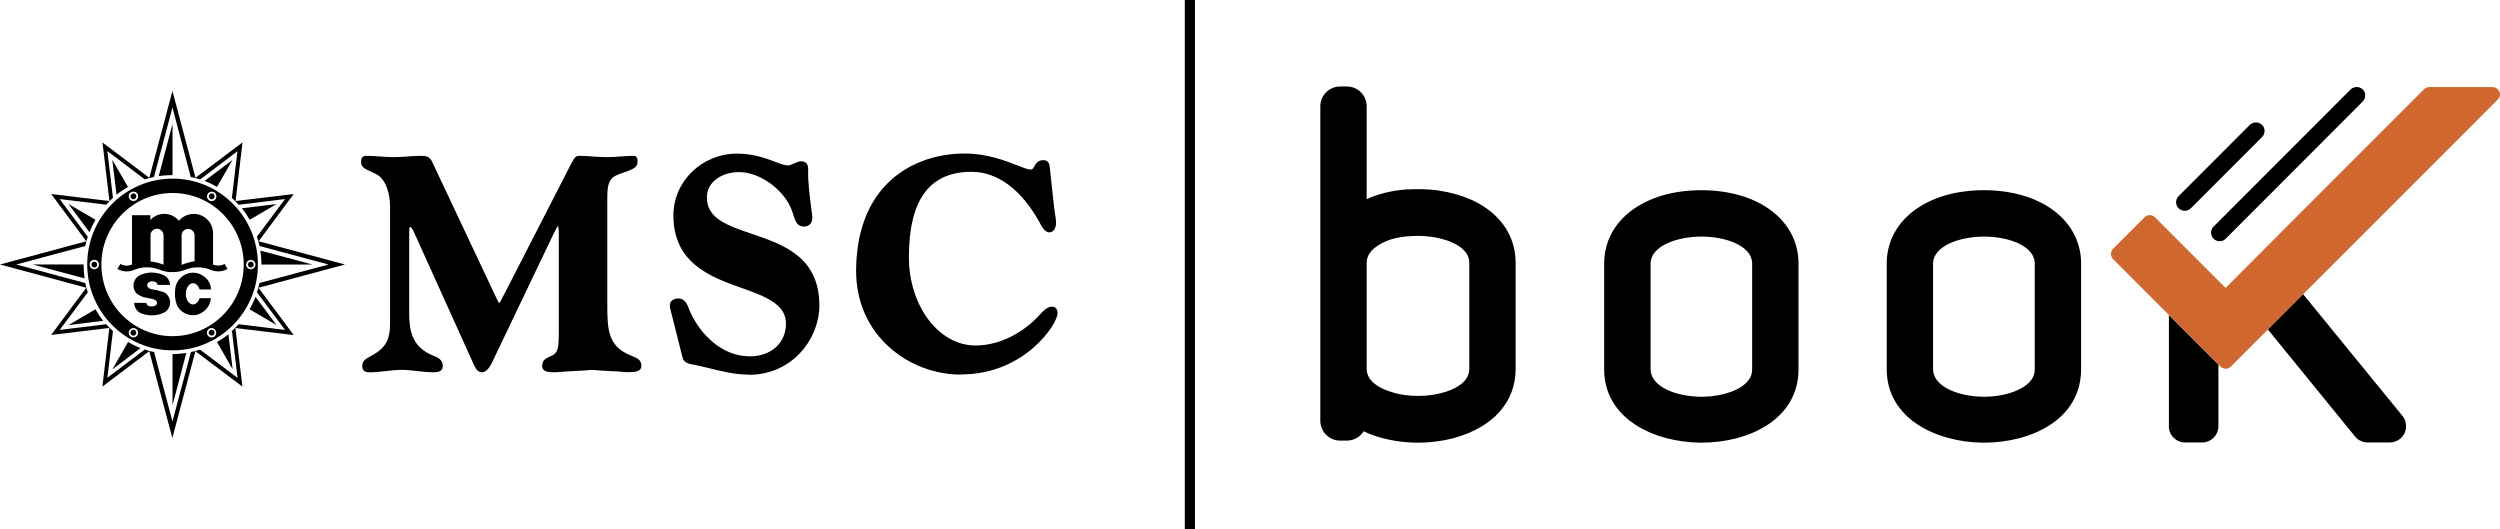
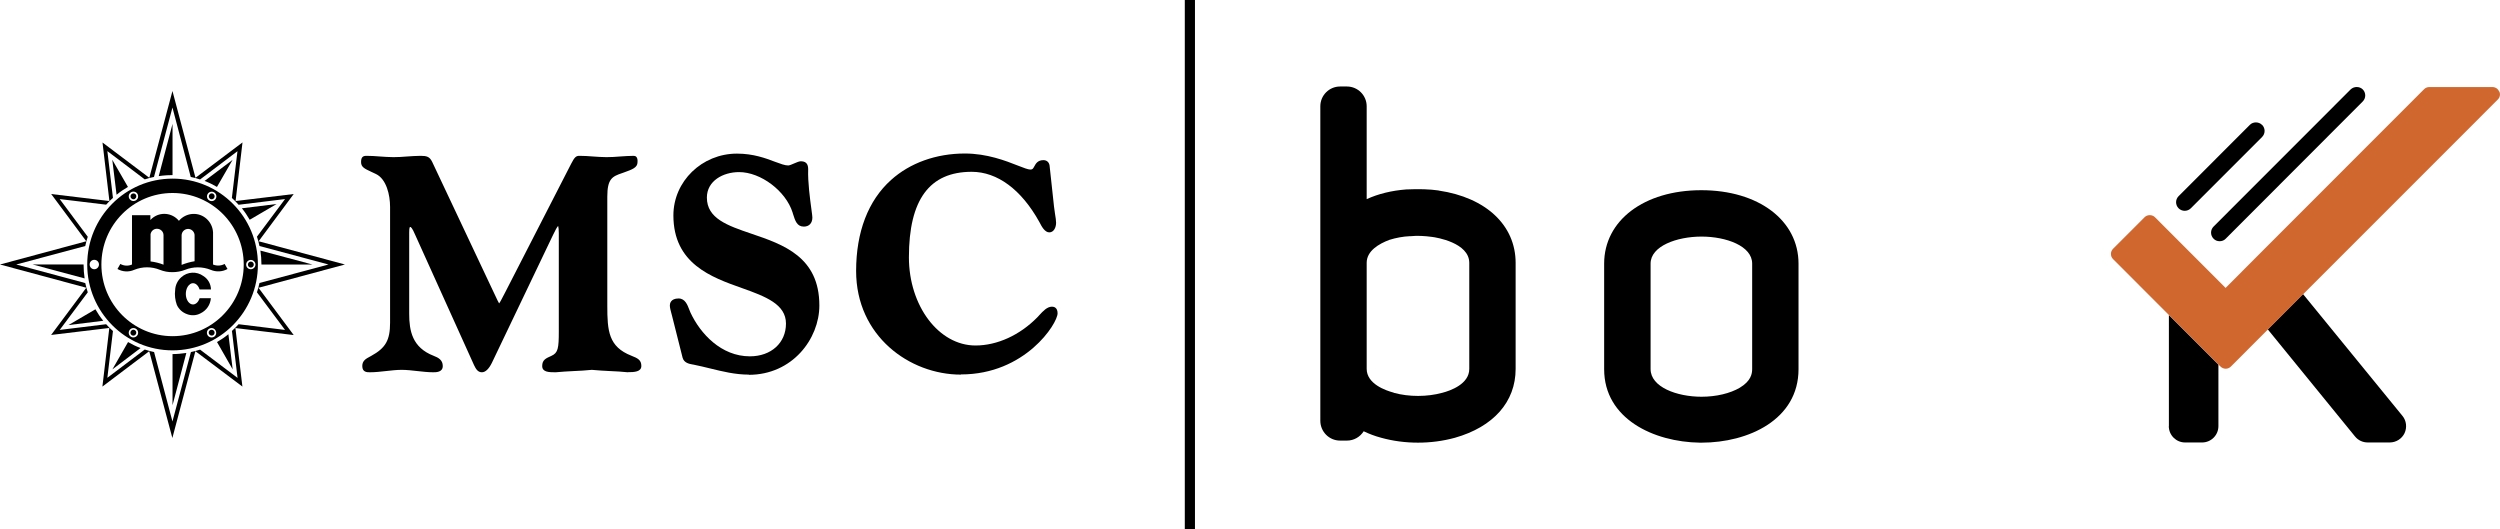
<svg xmlns="http://www.w3.org/2000/svg" fill="none" viewBox="0 0 378 80" height="80" width="378">
  <g clip-path="url(#clip0_371_53903)">
    <path fill="black" d="M217.515 28.799C216.118 28.601 214.581 28.559 212.621 28.643C210.421 28.813 208.39 29.307 206.642 30.111V16.07C206.642 14.419 205.302 13.078 203.652 13.078H202.623C200.973 13.078 199.633 14.419 199.633 16.07V63.613C199.633 65.278 200.973 66.618 202.623 66.618H203.652C204.724 66.618 205.655 66.054 206.19 65.207C207.008 65.602 207.897 65.941 208.856 66.195C210.647 66.689 212.508 66.929 214.398 66.929C216.288 66.929 218.149 66.689 219.968 66.195C225.807 64.544 229.163 60.762 229.163 55.781V39.749C229.163 34.077 224.707 29.871 217.529 28.813M210.717 59.365C209.49 59.04 206.642 58.038 206.642 55.766V39.735C206.642 37.929 208.503 36.857 210.083 36.264C211.084 35.953 212.156 35.756 213.129 35.714C213.185 35.714 213.227 35.714 213.284 35.714C214.243 35.615 215.343 35.657 216.57 35.826C217.134 35.897 222.154 36.687 222.154 39.749V55.781C222.154 58.067 219.32 59.069 218.065 59.393C215.794 60.014 213.058 60.028 210.745 59.393" />
    <path fill="black" d="M257.242 28.758C248.583 28.758 242.547 33.33 242.547 39.864V55.824C242.547 63.318 250.035 66.832 257.016 66.93H257.27C264.335 66.93 271.936 63.459 271.936 55.824V39.864C271.936 33.33 265.9 28.758 257.242 28.758ZM264.927 55.81C264.927 56.53 264.73 57.617 263.066 58.618C261.613 59.479 259.498 59.987 257.27 59.987C253.533 59.987 249.57 58.52 249.57 55.81V39.85C249.57 37.211 253.533 35.771 257.27 35.771C261.007 35.771 264.927 37.197 264.927 39.85V55.81Z" />
    <path fill="black" d="M357.257 13.527C356.763 13.033 355.917 13.033 355.41 13.527L334.693 34.257C334.454 34.497 334.312 34.821 334.312 35.174C334.312 35.527 334.454 35.852 334.693 36.092C334.933 36.346 335.257 36.472 335.61 36.472C335.962 36.472 336.287 36.346 336.527 36.092L357.243 15.347C357.751 14.839 357.751 14.021 357.243 13.513" />
    <path fill="black" d="M342.012 18.878C341.518 18.384 340.658 18.384 340.178 18.878L329.404 29.66C328.897 30.168 328.897 30.986 329.404 31.494C329.644 31.734 329.982 31.875 330.321 31.875C330.659 31.875 330.998 31.748 331.252 31.494L342.026 20.713C342.534 20.205 342.534 19.386 342.026 18.878" />
-     <path fill="black" d="M299.968 28.758C291.309 28.758 285.273 33.33 285.273 39.864V55.824C285.273 63.318 292.776 66.832 299.728 66.93H299.996C307.062 66.93 314.663 63.459 314.663 55.824V39.864C314.663 33.33 308.613 28.758 299.968 28.758ZM307.654 55.81C307.654 56.53 307.456 57.617 305.778 58.618C304.326 59.479 302.224 59.987 299.996 59.987C296.259 59.987 292.282 58.52 292.282 55.81V39.85C292.282 37.211 296.259 35.771 299.996 35.771C303.733 35.771 307.654 37.197 307.654 39.85V55.81Z" />
    <path fill="black" d="M327.922 64.432C327.922 65.787 329.022 66.902 330.39 66.902H332.956C334.31 66.902 335.424 65.801 335.424 64.432V55.118L327.936 47.625V64.446L327.922 64.432Z" />
    <path fill="black" d="M356.083 65.996C356.548 66.574 357.253 66.899 357.986 66.899H361.343C362.288 66.899 363.162 66.348 363.571 65.488C363.966 64.627 363.853 63.611 363.247 62.877L348.214 44.461L342.883 49.795L356.069 65.981L356.083 65.996Z" />
    <path fill="#D0672F" d="M377.873 13.841C377.704 13.432 377.309 13.164 376.872 13.164H367.296C367 13.164 366.732 13.277 366.521 13.489L355.309 24.707L342.462 37.563L336.511 43.533L325.821 32.836C325.412 32.427 324.679 32.427 324.27 32.836L319.489 37.62C319.066 38.043 319.066 38.749 319.489 39.172L327.936 47.625L335.425 55.119L335.749 55.429C335.947 55.627 336.229 55.754 336.525 55.754C336.821 55.754 337.103 55.627 337.3 55.429L342.913 49.812L348.244 44.478L377.676 15.041C377.986 14.73 378.085 14.251 377.901 13.841" />
    <path fill="black" d="M94.955 56.288H94.941C94.038 56.189 93.107 56.147 92.205 56.104C91.316 56.062 90.386 56.006 89.483 55.921C88.581 56.02 87.65 56.062 86.761 56.104C85.859 56.147 84.942 56.203 84.025 56.288H83.913C82.982 56.288 81.981 56.26 81.981 55.342C81.981 54.425 82.516 54.185 83.377 53.804C84.378 53.353 84.491 52.661 84.491 50.093V35.233C84.491 34.739 84.448 34.33 84.392 34.16C84.223 34.302 83.941 34.866 83.645 35.473L83.447 35.882L74.365 54.877C73.9 55.808 73.392 56.288 72.856 56.288C72.208 56.288 71.926 55.709 71.7 55.258L71.672 55.201L62.773 35.501C62.322 34.429 62.11 34.316 62.04 34.316C61.969 34.316 61.871 34.316 61.871 35.176V47.44C61.871 50.008 62.322 52.548 65.579 53.804C66.285 54.072 66.947 54.439 66.947 55.342C66.947 56.288 65.946 56.288 65.509 56.288C64.705 56.288 63.887 56.189 63.097 56.104C62.322 56.02 61.518 55.921 60.728 55.921C59.938 55.921 59.135 56.02 58.359 56.104C57.569 56.189 56.751 56.288 55.934 56.288C55.496 56.288 54.777 56.288 54.777 55.342C54.777 54.538 55.327 54.242 55.962 53.903L56.117 53.818C58.303 52.619 58.98 51.447 58.98 48.794V31.282C58.98 29.475 58.43 27.076 56.85 26.314C56.582 26.187 56.342 26.074 56.131 25.976C55.101 25.496 54.594 25.256 54.594 24.508C54.594 23.831 54.819 23.562 55.383 23.562C56.075 23.562 56.78 23.605 57.456 23.661C58.119 23.704 58.825 23.76 59.501 23.76C60.178 23.76 60.869 23.718 61.546 23.661C62.223 23.619 62.928 23.562 63.605 23.562C64.522 23.562 64.959 23.689 65.34 24.466L74.238 43.333C74.492 43.855 74.69 44.293 74.859 44.646C75.141 45.252 75.352 45.704 75.465 45.873C75.592 45.732 75.846 45.252 76.043 44.857C76.156 44.646 76.269 44.434 76.382 44.208L86.366 24.748C86.86 23.788 87.086 23.562 87.593 23.562C88.284 23.562 88.989 23.605 89.666 23.661C90.329 23.704 91.02 23.76 91.711 23.76C92.402 23.76 93.079 23.718 93.756 23.661C94.433 23.619 95.138 23.562 95.829 23.562C95.984 23.562 96.125 23.619 96.224 23.732C96.365 23.887 96.421 24.155 96.393 24.522C96.393 25.341 95.603 25.623 94.306 26.088L94.066 26.173C92.557 26.681 91.824 27.048 91.824 29.744V46.226C91.824 50.036 92.007 52.435 95.477 53.79C96.407 54.157 96.971 54.425 96.971 55.328C96.971 56.231 95.9 56.274 94.941 56.274L94.955 56.288Z" />
    <path fill="black" d="M113.226 56.643C111.153 56.643 109.235 56.164 107.388 55.712C106.57 55.514 105.723 55.303 104.863 55.133C104.807 55.133 104.75 55.105 104.694 55.105C104.229 55.02 103.439 54.879 103.213 54.103L101.606 47.725C101.577 47.598 101.535 47.443 101.493 47.301C101.394 46.934 101.281 46.511 101.281 46.172C101.281 45.932 101.38 45.128 102.607 45.128C103.58 45.128 103.947 46.102 104.215 46.807C104.271 46.963 104.327 47.118 104.398 47.259C105.893 50.462 109.052 53.877 113.381 53.877C116.596 53.877 118.839 51.845 118.839 48.924C118.839 46.003 115.764 44.832 112.196 43.562C107.571 41.925 101.817 39.879 101.817 32.569C101.817 27.418 106.132 23.227 111.435 23.227C113.903 23.227 115.793 23.932 117.161 24.454C118.007 24.765 118.669 25.019 119.177 25.019C119.36 25.019 119.769 24.849 120.08 24.708C120.475 24.539 120.827 24.384 121.095 24.384C122.068 24.384 122.195 25.047 122.195 25.611C122.125 27.474 122.477 30.099 122.689 31.665C122.787 32.385 122.83 32.738 122.83 32.893C122.83 33.74 122.336 34.262 121.546 34.262C120.503 34.262 120.235 33.401 119.896 32.329L119.84 32.131C118.81 28.871 115.031 26.021 111.745 26.021C109.334 26.021 106.88 27.347 106.88 29.873C106.88 33.034 109.997 34.107 113.607 35.334C118.43 36.971 123.887 38.834 123.887 46.187C123.887 51.224 119.812 56.672 113.212 56.672L113.226 56.643Z" />
    <path fill="black" d="M145.296 56.642C137.498 56.642 129.445 50.785 129.445 40.978C129.445 35.079 131.265 30.323 134.72 27.219C137.582 24.636 141.545 23.211 145.889 23.211C149.245 23.211 152.066 24.312 153.927 25.046C154.745 25.37 155.45 25.638 155.789 25.638C156.127 25.638 156.198 25.497 156.395 25.144C156.606 24.749 156.903 24.213 157.763 24.213C158.256 24.213 158.609 24.509 158.694 25.017L159.371 31.269C159.413 31.636 159.469 32.017 159.526 32.384C159.61 32.877 159.681 33.343 159.681 33.682C159.681 34.402 159.328 35.135 158.651 35.135C157.974 35.135 157.495 34.232 157.213 33.682C157.185 33.626 157.156 33.569 157.128 33.527C154.421 28.658 150.796 25.977 146.918 25.977C140.53 25.977 137.427 30.196 137.427 38.903C137.427 46.256 141.94 52.239 147.496 52.239C150.782 52.239 154.209 50.673 156.874 47.949C156.973 47.85 157.072 47.737 157.171 47.624C157.678 47.074 158.313 46.368 159.06 46.368C159.314 46.368 159.906 46.467 159.906 47.37C159.906 48.937 154.999 56.614 145.31 56.614L145.296 56.642Z" />
    <path fill="black" d="M26.087 18.727L24 26.629C24 26.629 24.917 26.474 26.087 26.474V18.741V18.727Z" />
-     <path fill="black" d="M14.427 33.229L10.352 30.844L13.539 35.12C13.793 34.442 14.075 33.864 14.441 33.229H14.427Z" />
    <path fill="black" d="M4.938 39.992L12.793 42.095C12.694 41.417 12.637 40.698 12.637 39.992H4.938Z" />
    <path fill="black" d="M19.346 28.263L16.977 24.156L17.625 29.448C18.189 28.983 18.711 28.63 19.346 28.263Z" />
    <path fill="black" d="M16.992 55.853L21.251 52.622C20.574 52.368 19.996 52.086 19.361 51.719L16.992 55.853Z" />
    <path fill="black" d="M26.086 61.27L28.173 53.367C27.496 53.466 26.791 53.536 26.086 53.536V61.27Z" />
    <path fill="black" d="M10.352 49.151L15.612 48.501C15.146 47.937 14.794 47.401 14.427 46.766L10.352 49.151Z" />
-     <path fill="black" d="M38.637 44.875C38.383 45.552 38.101 46.131 37.734 46.766L41.81 49.151L38.623 44.875H38.637Z" />
    <path fill="black" d="M47.23 39.993L39.375 37.891C39.474 38.568 39.53 39.288 39.53 39.993H47.23Z" />
    <path fill="black" d="M32.812 51.717L35.182 55.851L34.533 50.531C33.969 50.997 33.447 51.35 32.812 51.717Z" />
    <path fill="black" d="M35.189 24.156L30.93 27.36C31.607 27.614 32.185 27.896 32.805 28.263L35.175 24.156H35.189Z" />
    <path fill="black" d="M41.831 30.844L36.57 31.493C37.036 32.057 37.374 32.58 37.755 33.229L41.831 30.844Z" />
    <path fill="black" d="M39.106 43.506L52.151 39.992L39.106 36.478L44.408 29.337L35.623 30.396L36.666 21.533L29.559 26.882L26.075 13.758L22.578 26.882L15.498 21.547L16.542 30.396L7.742 29.337L13.045 36.478L0 39.992L13.045 43.506L7.728 50.646L16.528 49.588L15.484 58.45L22.564 53.102L26.061 66.226L29.544 53.102L36.652 58.45L35.594 49.602L44.408 50.66L39.092 43.52L39.106 43.506ZM35.073 50.068L35.919 57.138L30.25 52.862C29.798 53.017 29.347 53.13 28.868 53.229L26.075 63.728L23.297 53.229C22.803 53.13 22.352 53.003 21.887 52.848L16.232 57.123L17.078 50.053C16.711 49.729 16.373 49.39 16.049 49.023L9.026 49.884L13.27 44.197C13.115 43.731 13.002 43.28 12.89 42.8L2.454 39.992L12.89 37.198C13.002 36.675 13.115 36.252 13.27 35.8L9.026 30.099L16.049 30.946C16.373 30.579 16.711 30.24 17.078 29.916L16.232 22.846L21.887 27.122C22.338 26.966 22.803 26.854 23.283 26.755L26.075 16.256L28.839 26.755C29.333 26.854 29.798 26.981 30.25 27.136L35.905 22.86L35.059 29.93C35.425 30.255 35.749 30.593 36.074 30.96L43.097 30.099L38.852 35.786C39.007 36.252 39.12 36.675 39.233 37.198L49.669 39.992L39.233 42.786C39.12 43.294 39.007 43.731 38.852 44.197L43.097 49.884L36.074 49.023C35.749 49.39 35.411 49.729 35.044 50.053L35.073 50.068Z" />
    <path fill="black" d="M37.922 39.555C37.682 39.555 37.484 39.752 37.484 40.006C37.484 40.26 37.682 40.458 37.922 40.458C38.161 40.458 38.373 40.26 38.373 40.006C38.373 39.752 38.175 39.555 37.922 39.555Z" />
    <path fill="black" d="M31.785 30.073C31.997 30.2 32.265 30.13 32.392 29.904C32.519 29.692 32.434 29.424 32.237 29.297C32.025 29.17 31.757 29.241 31.63 29.466C31.503 29.678 31.588 29.946 31.785 30.073Z" />
    <path fill="black" d="M20.39 30.067C20.601 29.941 20.672 29.672 20.559 29.461C20.432 29.249 20.164 29.178 19.953 29.305C19.741 29.432 19.671 29.701 19.798 29.912C19.924 30.124 20.192 30.195 20.404 30.082L20.39 30.067Z" />
-     <path fill="black" d="M14.258 39.555C14.018 39.555 13.82 39.752 13.82 40.006C13.82 40.26 14.018 40.458 14.258 40.458C14.497 40.458 14.695 40.26 14.695 40.006C14.695 39.752 14.497 39.555 14.258 39.555Z" />
    <path fill="black" d="M20.388 49.914C20.177 49.787 19.909 49.858 19.782 50.084C19.655 50.295 19.726 50.563 19.937 50.69C20.149 50.817 20.417 50.747 20.544 50.521C20.67 50.309 20.6 50.041 20.388 49.914Z" />
    <path fill="black" d="M26.091 27.008C18.955 27.008 13.188 32.822 13.188 39.991C13.188 47.16 18.97 52.974 26.091 52.974C33.213 52.974 38.995 47.16 38.995 39.991C38.995 32.822 33.213 27.008 26.091 27.008ZM31.394 29.336C31.591 28.998 32.028 28.885 32.367 29.082C32.705 29.28 32.818 29.717 32.621 30.056C32.423 30.395 31.986 30.508 31.648 30.31C31.309 30.112 31.196 29.675 31.394 29.336ZM19.816 29.068C20.154 28.871 20.591 28.983 20.789 29.322C20.986 29.661 20.873 30.098 20.535 30.296C20.196 30.493 19.759 30.381 19.562 30.042C19.364 29.703 19.477 29.266 19.816 29.068ZM14.259 40.71C13.864 40.71 13.554 40.386 13.554 39.991C13.554 39.596 13.864 39.285 14.259 39.285C14.654 39.285 14.964 39.61 14.964 39.991C14.964 40.372 14.654 40.71 14.259 40.71ZM20.789 50.659C20.591 50.998 20.154 51.125 19.816 50.927C19.477 50.73 19.364 50.292 19.562 49.954C19.759 49.615 20.196 49.502 20.535 49.7C20.873 49.897 20.986 50.335 20.789 50.673V50.659ZM32.353 50.927C32.014 51.125 31.577 51.012 31.38 50.673C31.182 50.335 31.295 49.897 31.633 49.7C31.972 49.502 32.409 49.615 32.592 49.968C32.79 50.306 32.677 50.744 32.339 50.941L32.353 50.927ZM26.091 50.829C20.154 50.829 15.331 45.988 15.331 40.005C15.331 34.021 20.154 29.181 26.091 29.181C32.028 29.181 36.851 34.035 36.851 40.005C36.851 45.974 32.028 50.829 26.091 50.829ZM37.923 40.71C37.528 40.71 37.218 40.4 37.218 40.005C37.218 39.61 37.542 39.299 37.923 39.299C38.304 39.299 38.628 39.624 38.628 40.005C38.628 40.386 38.304 40.71 37.923 40.71Z" />
    <path fill="black" d="M31.773 49.913C31.561 50.04 31.491 50.308 31.618 50.52C31.745 50.731 32.013 50.802 32.224 50.689C32.436 50.562 32.506 50.294 32.394 50.082C32.267 49.87 31.999 49.8 31.787 49.913H31.773Z" />
    <path fill="black" d="M32.213 39.993V35.139C32.128 33.516 30.76 32.26 29.152 32.345C28.335 32.387 27.573 32.768 27.051 33.389C26.05 32.161 24.245 31.978 23.018 32.994C22.919 33.078 22.821 33.163 22.736 33.262V32.542H19.958V39.993C19.394 40.247 18.745 40.219 18.195 39.908L17.758 40.671C18.533 41.108 19.478 41.164 20.296 40.798C21.537 40.29 22.933 40.29 24.174 40.798C24.781 41.038 25.43 41.164 26.078 41.15C26.727 41.15 27.376 41.038 27.982 40.798C29.223 40.29 30.619 40.304 31.86 40.798C32.678 41.15 33.623 41.108 34.399 40.671L33.961 39.908C33.425 40.205 32.777 40.233 32.199 39.993H32.213ZM24.724 40.021C24.09 39.767 23.427 39.612 22.764 39.528V35.407C22.849 34.941 23.244 34.588 23.723 34.588C24.273 34.588 24.724 35.012 24.724 35.562V40.007V40.021ZM29.421 39.499C28.744 39.612 28.095 39.796 27.46 40.05V35.562C27.474 35.068 27.869 34.659 28.349 34.617C28.885 34.56 29.364 34.969 29.421 35.506V39.485V39.499Z" />
    <path fill="black" d="M28.739 42.959C29.289 42.592 29.924 42.959 30.178 43.764H31.898C31.884 42.931 31.447 42.169 30.742 41.731C29.727 40.998 28.345 41.068 27.414 41.915C26.85 42.409 26.511 43.114 26.483 43.862C26.384 44.61 26.483 45.386 26.737 46.092C27.033 46.755 27.597 47.263 28.288 47.503C28.951 47.757 29.698 47.715 30.319 47.376C31.207 46.953 31.814 46.078 31.884 45.09H30.178C30.065 45.457 29.868 45.739 29.628 45.894C29.078 46.261 28.443 45.894 28.189 45.09C27.95 44.286 28.189 43.326 28.739 42.973V42.959Z" />
-     <path fill="black" d="M25.057 44.34C24.874 44.213 24.676 44.129 24.465 44.086C23.957 43.917 23.449 43.804 22.928 43.733C22.66 43.691 22.406 43.536 22.279 43.296C22.194 43.028 22.321 42.746 22.575 42.633C22.801 42.52 23.055 42.506 23.294 42.562C23.576 42.605 23.788 42.802 23.844 43.084H25.706C25.706 42.393 25.255 41.772 24.606 41.546C23.52 41.095 22.293 41.095 21.221 41.574C20.333 41.969 19.938 43.014 20.333 43.903C20.403 44.058 20.488 44.185 20.587 44.312C21.024 44.693 21.56 44.933 22.124 45.018C22.223 45.018 22.321 45.046 22.434 45.074C22.631 45.117 22.829 45.159 23.012 45.201C23.167 45.229 23.308 45.286 23.449 45.356C23.619 45.441 23.731 45.61 23.731 45.794C23.731 45.991 23.605 46.175 23.407 46.245C23.097 46.372 22.758 46.372 22.448 46.245C22.265 46.175 22.138 45.991 22.124 45.794H20.29C20.29 46.612 20.869 47.332 21.672 47.487C22.744 47.826 23.901 47.727 24.888 47.219C25.706 46.725 25.974 45.653 25.466 44.82C25.353 44.637 25.212 44.481 25.043 44.34H25.057Z" />
    <path fill="black" d="M180.678 0H179.141V80H180.678V0Z" />
  </g>
  <defs>
    <clipPath id="clip0_371_53903">
      <rect fill="white" height="80" width="378" />
    </clipPath>
  </defs>
</svg>